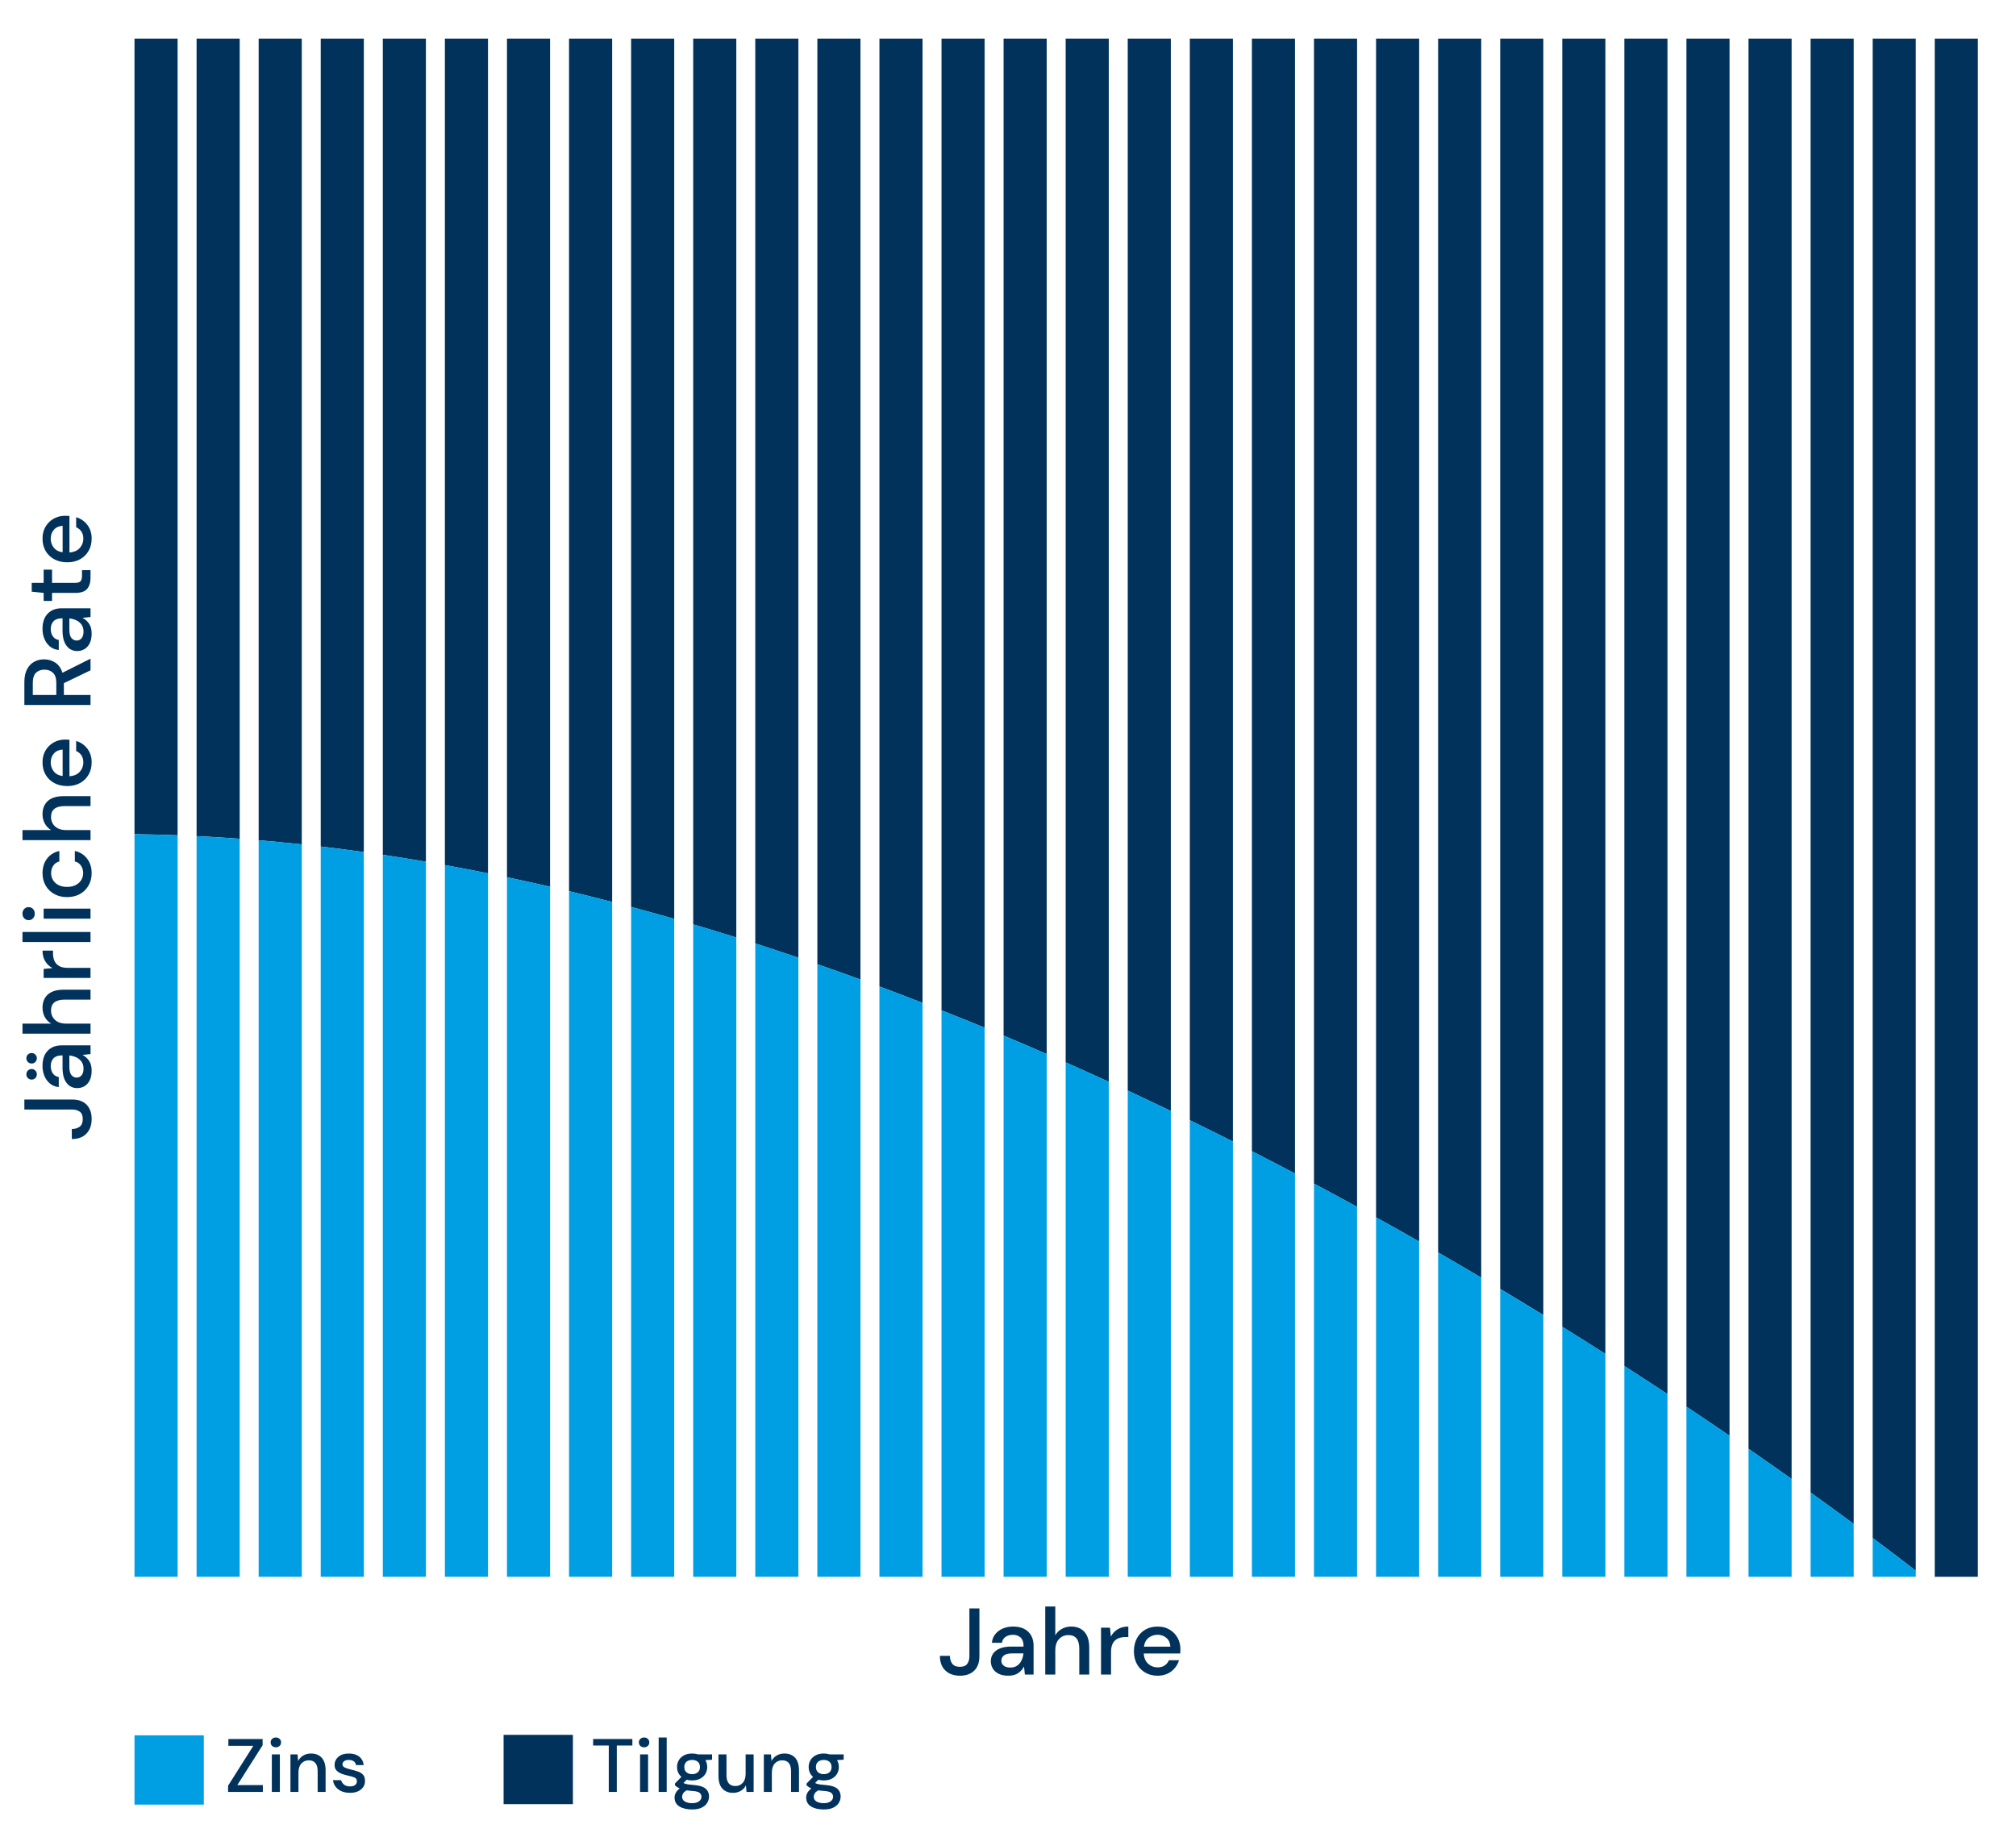
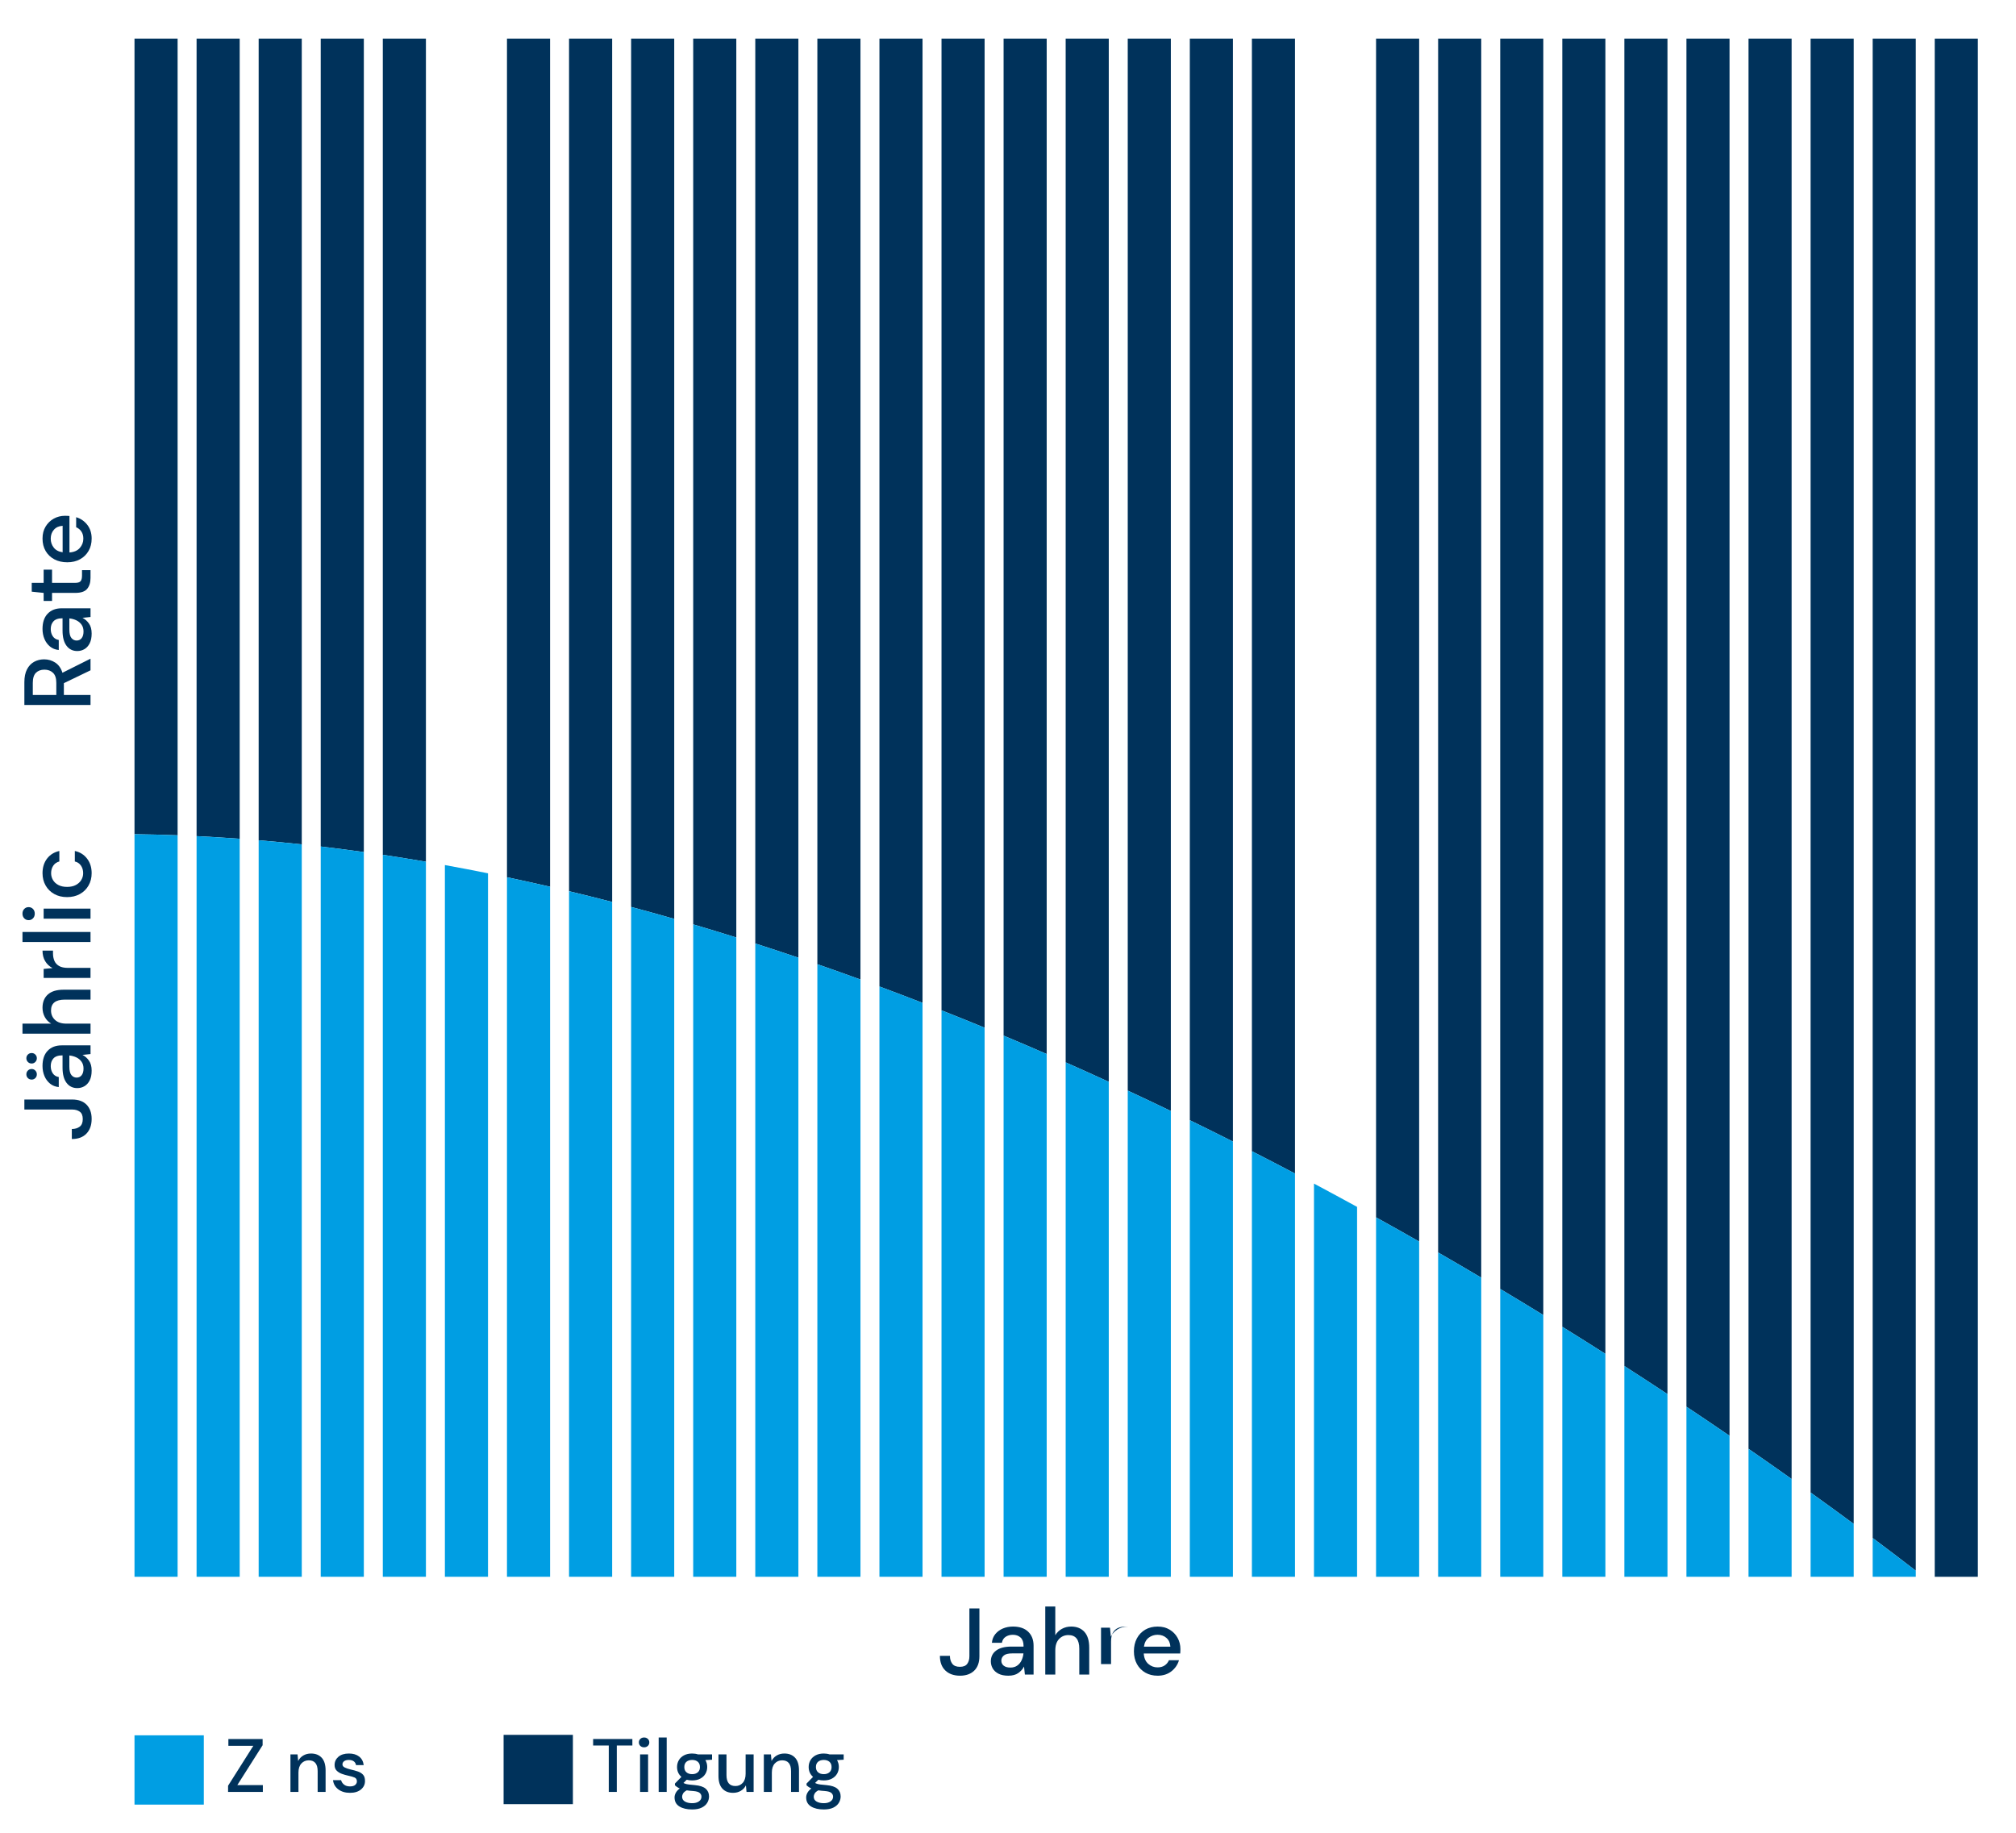
<svg xmlns="http://www.w3.org/2000/svg" viewBox="0 0 1600 1455">
  <defs>
    <style>
      .cls-1 {
        fill: #00325b;
      }

      .cls-2 {
        fill: #009ee3;
      }
    </style>
  </defs>
  <g id="Grafik">
    <g>
      <path class="cls-1" d="M140.96,30.65h-34.21v631.4c11.4.14,22.81.43,34.21.86V30.65Z" />
      <path class="cls-1" d="M190.23,30.65h-34.21v632.92c11.41.56,22.81,1.26,34.21,2.09V30.65Z" />
      <path class="cls-1" d="M239.5,30.65h-34.21v636.2c11.41.96,22.82,2.05,34.21,3.27V30.65Z" />
      <path class="cls-1" d="M288.76,30.65h-34.21v641.17c11.42,1.34,22.82,2.81,34.21,4.4V30.65Z" />
      <path class="cls-1" d="M338.03,30.65h-34.21v647.75c11.42,1.71,22.83,3.54,34.21,5.49V30.65Z" />
-       <path class="cls-1" d="M387.3,30.65h-34.21v655.9c11.43,2.06,22.83,4.25,34.21,6.54V30.65Z" />
      <path class="cls-1" d="M436.57,30.65h-34.21v665.54c11.43,2.41,22.84,4.93,34.21,7.55V30.65Z" />
      <path class="cls-1" d="M485.83,30.65h-34.21v676.63c11.44,2.74,22.84,5.59,34.21,8.53V30.65Z" />
      <path class="cls-1" d="M535.1,30.65h-34.21v689.12c11.44,3.06,22.85,6.22,34.21,9.48V30.65Z" />
      <path class="cls-1" d="M584.37,30.65h-34.21v702.97c11.45,3.37,22.85,6.84,34.21,10.4V30.65Z" />
      <path class="cls-1" d="M633.64,30.65h-34.21v718.13c11.45,3.67,22.86,7.44,34.21,11.29V30.65Z" />
      <path class="cls-1" d="M682.91,30.65h-34.21v734.58c11.46,3.97,22.86,8.02,34.21,12.15V30.65Z" />
      <path class="cls-1" d="M732.17,30.65h-34.21v752.26c11.46,4.26,22.87,8.59,34.21,13V30.65Z" />
      <path class="cls-1" d="M781.44,30.65h-34.21v771.16c11.47,4.54,22.88,9.15,34.21,13.82V30.65Z" />
      <path class="cls-1" d="M830.71,30.65h-34.21v791.24c11.48,4.82,22.89,9.69,34.21,14.62V30.65Z" />
      <path class="cls-1" d="M879.98,30.65h-34.21v812.48c11.49,5.09,22.89,10.24,34.21,15.44V30.65Z" />
      <path class="cls-1" d="M929.24,30.65h-34.21v834.87c11.5,5.36,22.91,10.76,34.21,16.2V30.65Z" />
      <path class="cls-1" d="M978.51,30.65h-34.21v858.37c11.51,5.62,22.92,11.28,34.21,16.97V30.65Z" />
      <path class="cls-1" d="M1027.78,30.65h-34.21v882.98c11.53,5.89,22.93,11.8,34.21,17.73V30.65Z" />
-       <path class="cls-1" d="M1077.05,30.65h-34.21v908.68c11.55,6.15,22.95,12.32,34.21,18.49V30.65Z" />
      <path class="cls-1" d="M1126.32,30.65h-34.21v935.47c11.56,6.41,22.97,12.83,34.21,19.23V30.65Z" />
      <path class="cls-1" d="M1175.58,30.65h-34.21v963.34c11.59,6.68,23,13.35,34.21,19.98V30.65Z" />
      <path class="cls-1" d="M1224.85,30.65h-34.21v992.28c11.62,6.96,23.03,13.87,34.21,20.74V30.65Z" />
      <path class="cls-1" d="M1274.12,30.65h-34.21v1022.32c11.66,7.24,23.08,14.42,34.21,21.5V30.65Z" />
      <path class="cls-1" d="M1323.39,30.65h-34.21v1053.46c11.73,7.55,23.13,14.98,34.21,22.29V30.65Z" />
      <path class="cls-1" d="M1372.65,30.65h-34.21v1085.73c11.81,7.88,23.23,15.59,34.21,23.1V30.65Z" />
      <path class="cls-1" d="M1421.92,30.65h-34.21v1119.17c11.96,8.27,23.38,16.27,34.21,23.95V30.65Z" />
      <path class="cls-1" d="M1471.19,30.65h-34.21v1153.87c12.25,8.79,23.67,17.11,34.21,24.89V30.65Z" />
      <path class="cls-1" d="M1520.46,30.65h-34.21v1189.93c13.09,9.78,24.52,18.5,34.21,25.99V30.65Z" />
      <rect class="cls-1" x="1535.51" y="30.65" width="34.21" height="1220.73" />
      <path class="cls-2" d="M140.96,1251.37v-588.46c-11.4-.43-22.81-.72-34.21-.86v589.32h34.21Z" />
      <path class="cls-2" d="M190.23,1251.37v-585.71c-11.4-.84-22.81-1.53-34.21-2.09v587.8h34.21Z" />
      <path class="cls-2" d="M239.5,1251.37v-581.25c-11.4-1.22-22.8-2.31-34.21-3.27v584.52h34.21Z" />
      <path class="cls-2" d="M288.76,1251.37v-575.15c-11.39-1.59-22.8-3.06-34.21-4.4v579.56h34.21Z" />
      <path class="cls-2" d="M338.03,1251.37v-567.48c-11.39-1.95-22.79-3.78-34.21-5.49v572.97h34.21Z" />
      <path class="cls-2" d="M387.3,1251.37v-558.29c-11.38-2.29-22.79-4.48-34.21-6.54v564.83h34.21Z" />
      <path class="cls-2" d="M436.57,1251.37v-547.63c-11.38-2.63-22.78-5.15-34.21-7.55v555.19h34.21Z" />
      <path class="cls-2" d="M485.83,1251.37v-535.56c-11.37-2.95-22.78-5.79-34.21-8.53v544.1h34.21Z" />
      <path class="cls-2" d="M535.1,1251.37v-522.13c-11.37-3.26-22.77-6.42-34.21-9.48v531.6h34.21Z" />
      <path class="cls-2" d="M584.37,1251.37v-507.36c-11.36-3.56-22.77-7.02-34.21-10.4v517.76h34.21Z" />
      <path class="cls-2" d="M633.64,1251.37v-491.3c-11.36-3.85-22.76-7.61-34.21-11.29v502.59h34.21Z" />
      <path class="cls-2" d="M682.91,1251.37v-474c-11.35-4.13-22.76-8.18-34.21-12.15v486.15h34.21Z" />
      <path class="cls-2" d="M732.17,1251.37v-455.47c-11.34-4.41-22.75-8.74-34.21-13v468.46h34.21Z" />
      <path class="cls-2" d="M781.44,1251.37v-435.74c-11.34-4.67-22.74-9.28-34.21-13.82v449.56h34.21Z" />
      <path class="cls-2" d="M830.71,1251.37v-414.86c-11.32-4.93-22.74-9.81-34.21-14.62v429.48h34.21Z" />
      <path class="cls-2" d="M879.98,1251.37v-392.81c-11.32-5.19-22.72-10.35-34.21-15.44v408.25h34.21Z" />
      <path class="cls-2" d="M929.24,1251.37v-369.65c-11.31-5.44-22.71-10.85-34.21-16.2v385.85h34.21Z" />
      <path class="cls-2" d="M978.51,1251.37v-345.38c-11.29-5.69-22.7-11.35-34.21-16.97v362.35h34.21Z" />
      <path class="cls-2" d="M1027.78,1251.37v-320.01c-11.28-5.93-22.69-11.85-34.21-17.73v337.74h34.21Z" />
      <path class="cls-2" d="M1077.05,1251.37v-293.55c-11.27-6.17-22.67-12.34-34.21-18.49v312.04h34.21Z" />
      <path class="cls-2" d="M1126.32,1251.37v-266.02c-11.24-6.41-22.65-12.82-34.21-19.23v285.25h34.21Z" />
      <path class="cls-2" d="M1175.58,1251.37v-237.4c-11.22-6.64-22.63-13.3-34.21-19.98v257.39h34.21Z" />
      <path class="cls-2" d="M1224.85,1251.37v-207.7c-11.18-6.87-22.59-13.78-34.21-20.74v228.44h34.21Z" />
      <path class="cls-2" d="M1274.12,1251.37v-176.9c-11.14-7.09-22.55-14.26-34.21-21.5v198.41h34.21Z" />
      <path class="cls-2" d="M1323.39,1251.37v-144.98c-11.08-7.31-22.49-14.74-34.21-22.29v167.27h34.21Z" />
      <path class="cls-2" d="M1372.65,1251.37v-111.9c-10.99-7.51-22.4-15.22-34.21-23.1v135h34.21Z" />
      <path class="cls-2" d="M1421.92,1251.37v-77.6c-10.84-7.69-22.25-15.69-34.21-23.95v101.55h34.21Z" />
      <path class="cls-2" d="M1471.19,1251.37v-41.97c-10.55-7.78-21.96-16.1-34.21-24.89v66.86h34.21Z" />
      <path class="cls-2" d="M1520.46,1251.37v-4.8c-9.69-7.49-21.13-16.21-34.21-25.99v30.79h34.21Z" />
    </g>
    <g>
      <rect class="cls-2" x="106.75" y="1377.19" width="55" height="55" />
      <rect class="cls-1" x="399.68" y="1376.83" width="55" height="55" />
    </g>
  </g>
  <g id="Beschriftung_Outline" data-name="Beschriftung Outline">
    <g>
      <path class="cls-1" d="M761.93,1329.88c-4.9,0-8.79-1.38-11.66-4.12-2.88-2.75-4.31-6.62-4.31-11.62h7.95c0,2.5.61,4.57,1.84,6.22,1.22,1.65,3.24,2.47,6.04,2.47s4.7-.79,5.85-2.36c1.15-1.58,1.72-3.59,1.72-6.04v-37.95h7.95v37.95c0,4.95-1.38,8.76-4.12,11.44-2.75,2.67-6.5,4.01-11.25,4.01Z" />
      <path class="cls-1" d="M800.26,1329.88c-3.15,0-5.75-.53-7.8-1.58-2.05-1.05-3.58-2.44-4.58-4.16-1-1.72-1.5-3.61-1.5-5.66,0-3.6,1.4-6.45,4.2-8.55,2.8-2.1,6.8-3.15,12-3.15h9.75v-.67c0-2.9-.79-5.07-2.36-6.53-1.58-1.45-3.61-2.17-6.11-2.17-2.2,0-4.11.54-5.74,1.61-1.62,1.08-2.61,2.66-2.96,4.76h-7.95c.25-2.7,1.16-5.01,2.74-6.94,1.58-1.92,3.57-3.4,6-4.42,2.42-1.02,5.09-1.54,7.99-1.54,5.2,0,9.23,1.36,12.08,4.09,2.85,2.73,4.28,6.44,4.28,11.14v22.88h-6.9l-.67-6.38c-1.05,2.05-2.58,3.78-4.58,5.17-2,1.4-4.62,2.1-7.88,2.1ZM801.83,1323.43c2.15,0,3.96-.51,5.44-1.54,1.47-1.02,2.62-2.39,3.45-4.09.82-1.7,1.34-3.57,1.54-5.62h-8.85c-3.15,0-5.39.55-6.71,1.65-1.33,1.1-1.99,2.48-1.99,4.12s.64,3.04,1.91,4.01c1.28.98,3.01,1.46,5.21,1.46Z" />
      <path class="cls-1" d="M829.58,1328.98v-54h7.95v22.8c1.25-2.15,2.99-3.84,5.21-5.06,2.22-1.22,4.69-1.84,7.39-1.84,4.45,0,7.95,1.4,10.5,4.2,2.55,2.8,3.83,6.98,3.83,12.53v21.38h-7.88v-20.55c0-7.2-2.88-10.8-8.62-10.8-3,0-5.49,1.05-7.46,3.15-1.98,2.1-2.96,5.1-2.96,9v19.2h-7.95Z" />
-       <path class="cls-1" d="M873.83,1328.98v-37.2h7.12l.67,7.05c1.3-2.45,3.11-4.39,5.44-5.81,2.33-1.42,5.14-2.14,8.44-2.14v8.32h-2.17c-2.2,0-4.16.36-5.89,1.09-1.73.73-3.1,1.95-4.12,3.67-1.03,1.73-1.54,4.11-1.54,7.16v17.85h-7.95Z" />
+       <path class="cls-1" d="M873.83,1328.98v-37.2h7.12l.67,7.05c1.3-2.45,3.11-4.39,5.44-5.81,2.33-1.42,5.14-2.14,8.44-2.14h-2.17c-2.2,0-4.16.36-5.89,1.09-1.73.73-3.1,1.95-4.12,3.67-1.03,1.73-1.54,4.11-1.54,7.16v17.85h-7.95Z" />
      <path class="cls-1" d="M918.68,1329.88c-3.65,0-6.89-.81-9.71-2.44-2.83-1.62-5.04-3.89-6.64-6.79-1.6-2.9-2.4-6.27-2.4-10.12s.79-7.32,2.36-10.27c1.58-2.95,3.78-5.25,6.6-6.9,2.82-1.65,6.11-2.47,9.86-2.47s6.83.81,9.53,2.44c2.7,1.62,4.8,3.79,6.3,6.49s2.25,5.67,2.25,8.92c0,.5-.01,1.04-.04,1.61-.03.58-.06,1.21-.11,1.91h-28.95c.25,3.6,1.44,6.34,3.56,8.21s4.59,2.81,7.39,2.81c2.25,0,4.14-.51,5.66-1.54,1.52-1.02,2.66-2.41,3.41-4.16h7.95c-1,3.5-2.99,6.43-5.96,8.78-2.98,2.35-6.66,3.53-11.06,3.53ZM918.68,1297.4c-2.65,0-5,.79-7.05,2.36-2.05,1.58-3.3,3.94-3.75,7.09h21c-.15-2.9-1.18-5.2-3.08-6.9-1.9-1.7-4.27-2.55-7.12-2.55Z" />
    </g>
    <g>
      <path class="cls-1" d="M72.74,887.99c0,4.9-1.38,8.79-4.12,11.66-2.75,2.88-6.62,4.31-11.62,4.31v-7.95c2.5,0,4.57-.61,6.22-1.84,1.65-1.22,2.47-3.24,2.47-6.04s-.79-4.7-2.36-5.85c-1.58-1.15-3.59-1.72-6.04-1.72H19.34v-7.95h37.95c4.95,0,8.76,1.38,11.44,4.12,2.67,2.75,4.01,6.5,4.01,11.25Z" />
      <path class="cls-1" d="M29.24,839.84c0,1.15-.4,2.14-1.2,2.96s-1.77,1.24-2.92,1.24-2.2-.41-3-1.24-1.2-1.81-1.2-2.96.4-2.12,1.2-2.92c.8-.8,1.8-1.2,3-1.2s2.12.4,2.92,1.2c.8.8,1.2,1.78,1.2,2.92ZM29.24,852.59c0,1.2-.4,2.2-1.2,3-.8.8-1.77,1.2-2.92,1.2s-2.2-.4-3-1.2c-.8-.8-1.2-1.8-1.2-3s.4-2.14,1.2-2.96c.8-.83,1.8-1.24,3-1.24s2.12.41,2.92,1.24c.8.82,1.2,1.81,1.2,2.96ZM72.74,849.67c0,3.15-.53,5.75-1.58,7.8-1.05,2.05-2.44,3.58-4.16,4.58-1.72,1-3.61,1.5-5.66,1.5-3.6,0-6.45-1.4-8.55-4.2-2.1-2.8-3.15-6.8-3.15-12v-9.75h-.67c-2.9,0-5.07.79-6.53,2.36-1.45,1.58-2.17,3.61-2.17,6.11,0,2.2.54,4.11,1.61,5.74,1.08,1.62,2.66,2.61,4.76,2.96v7.95c-2.7-.25-5.01-1.16-6.94-2.74-1.92-1.58-3.4-3.57-4.42-6-1.02-2.42-1.54-5.09-1.54-7.99,0-5.2,1.36-9.23,4.09-12.08,2.73-2.85,6.44-4.28,11.14-4.28h22.88v6.9l-6.38.67c2.05,1.05,3.78,2.58,5.17,4.58,1.4,2,2.1,4.62,2.1,7.88ZM66.29,848.09c0-2.15-.51-3.96-1.54-5.44-1.02-1.47-2.39-2.62-4.09-3.45-1.7-.82-3.57-1.34-5.62-1.54v8.85c0,3.15.55,5.39,1.65,6.71,1.1,1.33,2.48,1.99,4.12,1.99s3.04-.64,4.01-1.91c.98-1.28,1.46-3.01,1.46-5.21Z" />
      <path class="cls-1" d="M71.84,820.34H17.84v-7.95h22.8c-2.15-1.25-3.84-2.99-5.06-5.21-1.22-2.22-1.84-4.69-1.84-7.39,0-4.45,1.4-7.95,4.2-10.5,2.8-2.55,6.98-3.83,12.53-3.83h21.38v7.88h-20.55c-7.2,0-10.8,2.88-10.8,8.62,0,3,1.05,5.49,3.15,7.46,2.1,1.98,5.1,2.96,9,2.96h19.2v7.95Z" />
      <path class="cls-1" d="M71.84,776.09h-37.2v-7.12l7.05-.67c-2.45-1.3-4.39-3.11-5.81-5.44-1.42-2.33-2.14-5.14-2.14-8.44h8.32v2.17c0,2.2.36,4.16,1.09,5.89.73,1.73,1.95,3.1,3.67,4.12,1.73,1.03,4.11,1.54,7.16,1.54h17.85v7.95Z" />
      <path class="cls-1" d="M71.84,747.59H17.84v-7.95h54v7.95Z" />
      <path class="cls-1" d="M27.59,725.09c0,1.5-.46,2.74-1.39,3.71-.92.97-2.09,1.46-3.49,1.46s-2.56-.49-3.49-1.46c-.92-.97-1.39-2.21-1.39-3.71s.46-2.74,1.39-3.71c.93-.98,2.09-1.46,3.49-1.46s2.56.49,3.49,1.46c.93.97,1.39,2.21,1.39,3.71ZM71.84,729.07h-37.2v-7.95h37.2v7.95Z" />
      <path class="cls-1" d="M72.74,692.99c0,3.65-.83,6.91-2.48,9.79-1.65,2.88-3.94,5.13-6.86,6.75-2.92,1.62-6.31,2.44-10.16,2.44s-7.24-.81-10.16-2.44c-2.92-1.62-5.21-3.87-6.86-6.75-1.65-2.88-2.47-6.14-2.47-9.79,0-4.6,1.2-8.46,3.6-11.59,2.4-3.12,5.65-5.14,9.75-6.04v8.33c-2.05.5-3.65,1.6-4.8,3.3-1.15,1.7-1.73,3.7-1.73,6,0,1.95.49,3.75,1.46,5.4s2.4,2.98,4.28,3.97c1.88,1,4.19,1.5,6.94,1.5s5.06-.5,6.94-1.5c1.88-1,3.31-2.32,4.31-3.97s1.5-3.45,1.5-5.4c0-2.3-.57-4.3-1.73-6-1.15-1.7-2.77-2.8-4.88-3.3v-8.33c4,.85,7.23,2.85,9.67,6,2.45,3.15,3.68,7.03,3.68,11.62Z" />
-       <path class="cls-1" d="M71.84,666.74H17.84v-7.95h22.8c-2.15-1.25-3.84-2.99-5.06-5.21-1.22-2.22-1.84-4.69-1.84-7.39,0-4.45,1.4-7.95,4.2-10.5,2.8-2.55,6.98-3.83,12.53-3.83h21.38v7.88h-20.55c-7.2,0-10.8,2.88-10.8,8.62,0,3,1.05,5.49,3.15,7.46,2.1,1.98,5.1,2.96,9,2.96h19.2v7.95Z" />
-       <path class="cls-1" d="M72.74,605.09c0,3.65-.81,6.89-2.44,9.71-1.62,2.83-3.89,5.04-6.79,6.64-2.9,1.6-6.27,2.4-10.12,2.4s-7.32-.79-10.27-2.36c-2.95-1.58-5.25-3.78-6.9-6.6-1.65-2.82-2.47-6.11-2.47-9.86s.81-6.83,2.44-9.53c1.62-2.7,3.79-4.8,6.49-6.3s5.67-2.25,8.92-2.25c.5,0,1.04.01,1.61.04.58.03,1.21.06,1.91.11v28.95c3.6-.25,6.34-1.44,8.21-3.56s2.81-4.59,2.81-7.39c0-2.25-.51-4.14-1.54-5.66-1.02-1.52-2.41-2.66-4.16-3.41v-7.95c3.5,1,6.43,2.99,8.78,5.96,2.35,2.98,3.53,6.66,3.53,11.06ZM40.26,605.09c0,2.65.79,5,2.36,7.05,1.58,2.05,3.94,3.3,7.09,3.75v-21c-2.9.15-5.2,1.18-6.9,3.08-1.7,1.9-2.55,4.27-2.55,7.12Z" />
      <path class="cls-1" d="M71.84,559.5H19.34v-18.08c0-4.15.7-7.56,2.1-10.24,1.4-2.67,3.29-4.66,5.66-5.96,2.38-1.3,5.01-1.95,7.91-1.95,3.25,0,6.2.86,8.85,2.59,2.65,1.73,4.55,4.41,5.7,8.06l22.28-11.17v9.23l-21.15,10.2v9.38h21.15v7.95ZM44.69,551.55v-9.67c0-3.6-.87-6.24-2.62-7.91-1.75-1.67-4.02-2.51-6.82-2.51s-5.04.83-6.71,2.47c-1.67,1.65-2.51,4.33-2.51,8.03v9.6h18.67Z" />
      <path class="cls-1" d="M72.74,502.8c0,3.15-.53,5.75-1.58,7.8-1.05,2.05-2.44,3.58-4.16,4.58-1.72,1-3.61,1.5-5.66,1.5-3.6,0-6.45-1.4-8.55-4.2-2.1-2.8-3.15-6.8-3.15-12v-9.75h-.67c-2.9,0-5.07.79-6.53,2.36-1.45,1.58-2.17,3.61-2.17,6.11,0,2.2.54,4.11,1.61,5.74,1.08,1.62,2.66,2.61,4.76,2.96v7.95c-2.7-.25-5.01-1.16-6.94-2.74-1.92-1.58-3.4-3.57-4.42-6-1.02-2.42-1.54-5.09-1.54-7.99,0-5.2,1.36-9.23,4.09-12.08,2.73-2.85,6.44-4.28,11.14-4.28h22.88v6.9l-6.38.67c2.05,1.05,3.78,2.58,5.17,4.58,1.4,2,2.1,4.62,2.1,7.88ZM66.29,501.22c0-2.15-.51-3.96-1.54-5.44-1.02-1.47-2.39-2.62-4.09-3.45-1.7-.82-3.57-1.34-5.62-1.54v8.85c0,3.15.55,5.39,1.65,6.71,1.1,1.33,2.48,1.99,4.12,1.99s3.04-.64,4.01-1.91c.98-1.28,1.46-3.01,1.46-5.21Z" />
      <path class="cls-1" d="M71.84,458.62c0,3.65-.89,6.55-2.66,8.7-1.77,2.15-4.94,3.22-9.49,3.22h-18.38v6.38h-6.67v-6.38l-9.45-.97v-6.98h9.45v-10.5h6.67v10.5h18.38c2.05,0,3.46-.44,4.24-1.31.78-.87,1.16-2.39,1.16-4.54v-4.28h6.75v6.15Z" />
      <path class="cls-1" d="M72.74,427.5c0,3.65-.81,6.89-2.44,9.71-1.62,2.83-3.89,5.04-6.79,6.64-2.9,1.6-6.27,2.4-10.12,2.4s-7.32-.79-10.27-2.36c-2.95-1.58-5.25-3.78-6.9-6.6-1.65-2.82-2.47-6.11-2.47-9.86s.81-6.83,2.44-9.53c1.62-2.7,3.79-4.8,6.49-6.3s5.67-2.25,8.92-2.25c.5,0,1.04.01,1.61.04.58.03,1.21.06,1.91.11v28.95c3.6-.25,6.34-1.44,8.21-3.56s2.81-4.59,2.81-7.39c0-2.25-.51-4.14-1.54-5.66-1.02-1.52-2.41-2.66-4.16-3.41v-7.95c3.5,1,6.43,2.99,8.78,5.96,2.35,2.98,3.53,6.66,3.53,11.06ZM40.26,427.5c0,2.65.79,5,2.36,7.05,1.58,2.05,3.94,3.3,7.09,3.75v-21c-2.9.15-5.2,1.18-6.9,3.08-1.7,1.9-2.55,4.27-2.55,7.12Z" />
    </g>
    <g>
      <path class="cls-1" d="M181.01,1422.12v-4.92l20.04-31.68h-19.8v-5.4h27.18v4.92l-20.1,31.68h20.28v5.4h-27.6Z" />
-       <path class="cls-1" d="M218.93,1386.72c-1.2,0-2.19-.37-2.97-1.11-.78-.74-1.17-1.67-1.17-2.79s.39-2.05,1.17-2.79c.78-.74,1.77-1.11,2.97-1.11s2.19.37,2.97,1.11c.78.74,1.17,1.67,1.17,2.79s-.39,2.05-1.17,2.79c-.78.74-1.77,1.11-2.97,1.11ZM215.75,1422.12v-29.76h6.36v29.76h-6.36Z" />
      <path class="cls-1" d="M230.51,1422.12v-29.76h5.64l.48,5.22c.92-1.84,2.27-3.29,4.05-4.35,1.78-1.06,3.83-1.59,6.15-1.59,3.6,0,6.43,1.12,8.49,3.36,2.06,2.24,3.09,5.58,3.09,10.02v17.1h-6.3v-16.44c0-5.76-2.36-8.64-7.08-8.64-2.36,0-4.31.84-5.85,2.52-1.54,1.68-2.31,4.08-2.31,7.2v15.36h-6.36Z" />
      <path class="cls-1" d="M277.79,1422.84c-3.76,0-6.86-.92-9.3-2.76-2.44-1.84-3.84-4.28-4.2-7.32h6.42c.32,1.36,1.08,2.53,2.28,3.51,1.2.98,2.78,1.47,4.74,1.47s3.32-.4,4.2-1.2c.88-.8,1.32-1.72,1.32-2.76,0-1.52-.61-2.55-1.83-3.09-1.22-.54-2.91-1.03-5.07-1.47-1.68-.36-3.35-.84-5.01-1.44-1.66-.6-3.04-1.45-4.14-2.55-1.1-1.1-1.65-2.59-1.65-4.47,0-2.6,1-4.77,3-6.51,2-1.74,4.8-2.61,8.4-2.61,3.32,0,6.01.8,8.07,2.4,2.06,1.6,3.27,3.86,3.63,6.78h-6.12c-.2-1.28-.79-2.28-1.77-3-.98-.72-2.29-1.08-3.93-1.08s-2.84.33-3.72.99c-.88.66-1.32,1.51-1.32,2.55s.61,1.86,1.83,2.46c1.22.6,2.83,1.14,4.83,1.62,2,.44,3.85.95,5.55,1.53,1.7.58,3.07,1.43,4.11,2.55,1.04,1.12,1.56,2.76,1.56,4.92.04,2.72-1.01,4.98-3.15,6.78-2.14,1.8-5.05,2.7-8.73,2.7Z" />
    </g>
    <g>
      <path class="cls-1" d="M483.16,1422.12v-36.84h-12.42v-5.16h31.14v5.16h-12.36v36.84h-6.36Z" />
      <path class="cls-1" d="M511.18,1386.72c-1.2,0-2.19-.37-2.97-1.11-.78-.74-1.17-1.67-1.17-2.79s.39-2.05,1.17-2.79c.78-.74,1.77-1.11,2.97-1.11s2.19.37,2.97,1.11c.78.74,1.17,1.67,1.17,2.79s-.39,2.05-1.17,2.79c-.78.74-1.77,1.11-2.97,1.11ZM508,1422.12v-29.76h6.36v29.76h-6.36Z" />
      <path class="cls-1" d="M522.76,1422.12v-43.2h6.36v43.2h-6.36Z" />
      <path class="cls-1" d="M549.34,1413c-1.56,0-3-.18-4.32-.54l-2.58,2.52c.44.28.98.52,1.62.72.64.2,1.54.38,2.7.54,1.16.16,2.74.32,4.74.48,3.96.36,6.82,1.31,8.58,2.85,1.76,1.54,2.64,3.59,2.64,6.15,0,1.76-.47,3.43-1.41,5.01-.94,1.58-2.4,2.86-4.38,3.84-1.98.98-4.51,1.47-7.59,1.47-4.16,0-7.53-.79-10.11-2.37s-3.87-3.97-3.87-7.17c0-1.24.33-2.47.99-3.69s1.71-2.37,3.15-3.45c-.84-.36-1.57-.75-2.19-1.17-.62-.42-1.17-.85-1.65-1.29v-1.44l5.16-5.28c-2.32-2-3.48-4.62-3.48-7.86,0-1.96.47-3.75,1.41-5.37.94-1.62,2.31-2.91,4.11-3.87,1.8-.96,3.96-1.44,6.48-1.44,1.68,0,3.24.24,4.68.72h11.1v4.2l-5.28.3c.96,1.64,1.44,3.46,1.44,5.46s-.47,3.8-1.41,5.4c-.94,1.6-2.3,2.88-4.08,3.84-1.78.96-3.93,1.44-6.45,1.44ZM541.36,1425.9c0,1.72.76,3.01,2.28,3.87,1.52.86,3.42,1.29,5.7,1.29s3.98-.47,5.34-1.41c1.36-.94,2.04-2.19,2.04-3.75,0-1.16-.46-2.15-1.38-2.97-.92-.82-2.66-1.33-5.22-1.53-1.92-.12-3.62-.3-5.1-.54-1.4.76-2.36,1.58-2.88,2.46-.52.88-.78,1.74-.78,2.58ZM549.34,1408.02c1.84,0,3.33-.49,4.47-1.47,1.14-.98,1.71-2.37,1.71-4.17s-.57-3.24-1.71-4.2-2.63-1.44-4.47-1.44-3.39.48-4.53,1.44c-1.14.96-1.71,2.36-1.71,4.2s.57,3.19,1.71,4.17c1.14.98,2.65,1.47,4.53,1.47Z" />
      <path class="cls-1" d="M581.8,1422.84c-3.6,0-6.43-1.12-8.49-3.36-2.06-2.24-3.09-5.58-3.09-10.02v-17.1h6.36v16.44c0,5.76,2.36,8.64,7.08,8.64,2.36,0,4.3-.84,5.82-2.52,1.52-1.68,2.28-4.08,2.28-7.2v-15.36h6.36v29.76h-5.64l-.48-5.22c-.92,1.84-2.27,3.29-4.05,4.35-1.78,1.06-3.83,1.59-6.15,1.59Z" />
      <path class="cls-1" d="M606.22,1422.12v-29.76h5.64l.48,5.22c.92-1.84,2.27-3.29,4.05-4.35,1.78-1.06,3.83-1.59,6.15-1.59,3.6,0,6.43,1.12,8.49,3.36,2.06,2.24,3.09,5.58,3.09,10.02v17.1h-6.3v-16.44c0-5.76-2.36-8.64-7.08-8.64-2.36,0-4.31.84-5.85,2.52-1.54,1.68-2.31,4.08-2.31,7.2v15.36h-6.36Z" />
      <path class="cls-1" d="M653.8,1413c-1.56,0-3-.18-4.32-.54l-2.58,2.52c.44.28.98.52,1.62.72.64.2,1.54.38,2.7.54,1.16.16,2.74.32,4.74.48,3.96.36,6.82,1.31,8.58,2.85,1.76,1.54,2.64,3.59,2.64,6.15,0,1.76-.47,3.43-1.41,5.01-.94,1.58-2.4,2.86-4.38,3.84-1.98.98-4.51,1.47-7.59,1.47-4.16,0-7.53-.79-10.11-2.37s-3.87-3.97-3.87-7.17c0-1.24.33-2.47.99-3.69s1.71-2.37,3.15-3.45c-.84-.36-1.57-.75-2.19-1.17s-1.17-.85-1.65-1.29v-1.44l5.16-5.28c-2.32-2-3.48-4.62-3.48-7.86,0-1.96.47-3.75,1.41-5.37.94-1.62,2.31-2.91,4.11-3.87s3.96-1.44,6.48-1.44c1.68,0,3.24.24,4.68.72h11.1v4.2l-5.28.3c.96,1.64,1.44,3.46,1.44,5.46s-.47,3.8-1.41,5.4c-.94,1.6-2.3,2.88-4.08,3.84-1.78.96-3.93,1.44-6.45,1.44ZM645.82,1425.9c0,1.72.76,3.01,2.28,3.87,1.52.86,3.42,1.29,5.7,1.29s3.98-.47,5.34-1.41c1.36-.94,2.04-2.19,2.04-3.75,0-1.16-.46-2.15-1.38-2.97-.92-.82-2.66-1.33-5.22-1.53-1.92-.12-3.62-.3-5.1-.54-1.4.76-2.36,1.58-2.88,2.46-.52.88-.78,1.74-.78,2.58ZM653.8,1408.02c1.84,0,3.33-.49,4.47-1.47,1.14-.98,1.71-2.37,1.71-4.17s-.57-3.24-1.71-4.2-2.63-1.44-4.47-1.44-3.39.48-4.53,1.44-1.71,2.36-1.71,4.2.57,3.19,1.71,4.17c1.14.98,2.65,1.47,4.53,1.47Z" />
    </g>
  </g>
</svg>